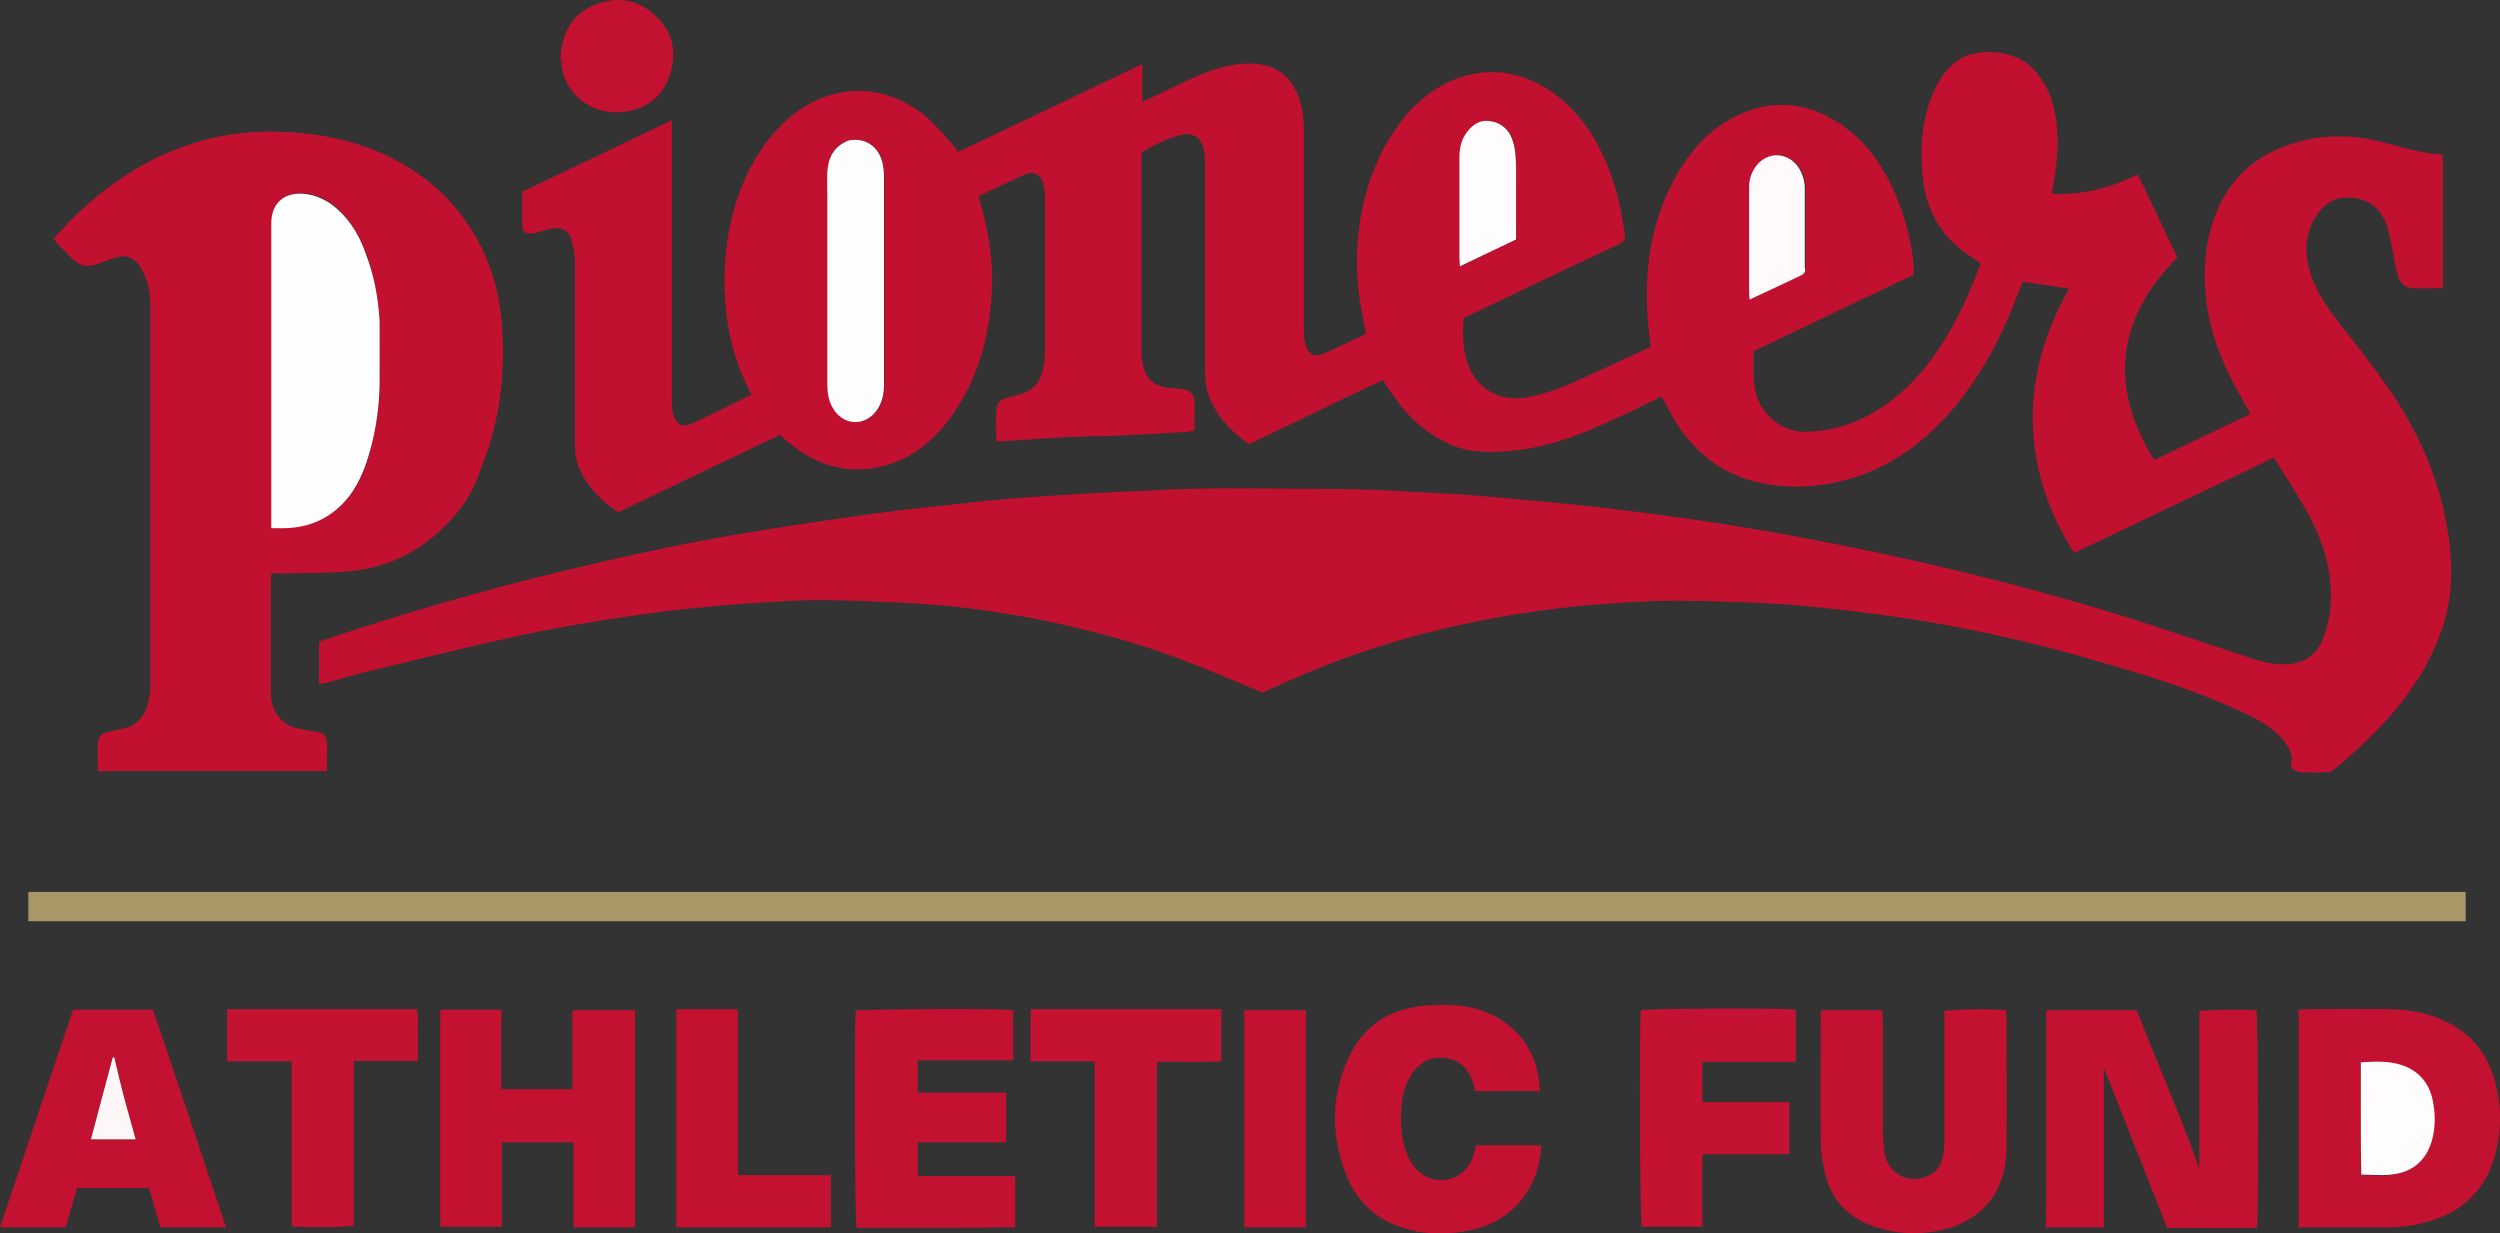
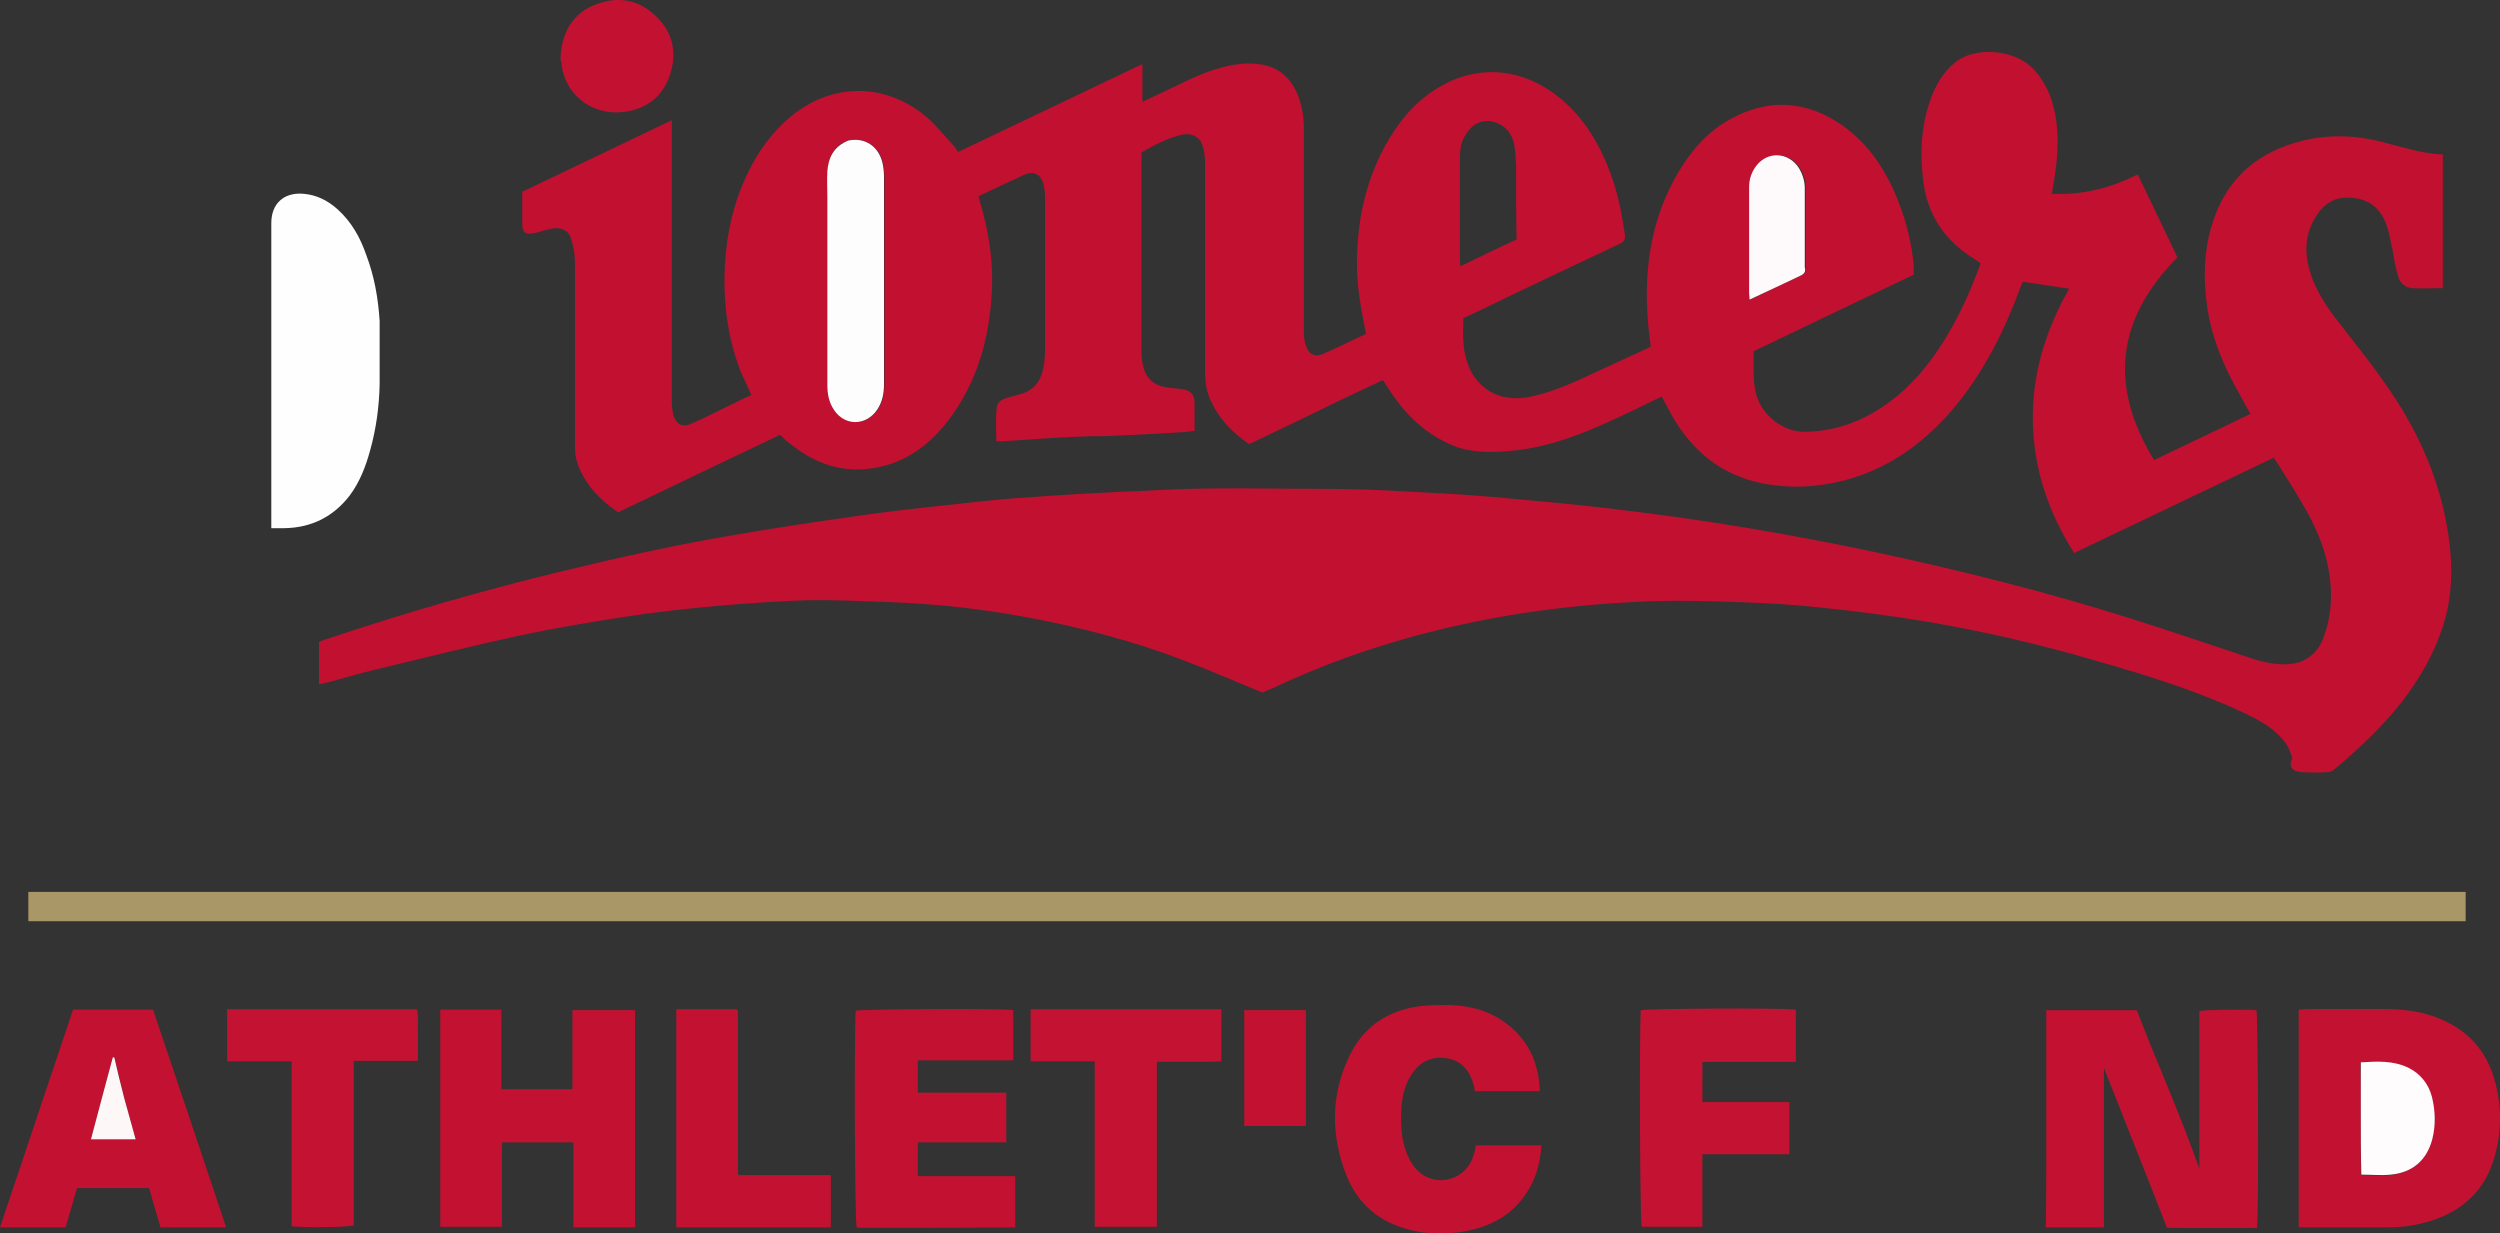
<svg xmlns="http://www.w3.org/2000/svg" id="Layer_2" viewBox="0 0 503.11 248.23">
  <rect x="0" y="0" width="503.11" height="248.23" fill="#333333" stroke="none" />
  <defs>
    <style>.cls-1{fill:#fffefe;}.cls-2{fill:#fefafb;}.cls-3{fill:#fefcfc;}.cls-4{fill:#fefcfd;}.cls-5{fill:#fefdfd;}.cls-6{fill:#fdf7f8;}.cls-7{fill:#c21130;}.cls-8{fill:#c21030;}.cls-9{fill:#a99767;}.cls-10{fill:#c31231;}.cls-11{fill:#c31131;}.cls-12{fill:#c31232;}</style>
  </defs>
  <g id="Layer_1-2">
    <path class="cls-8" d="m459.3,148.69c-2.3-2.6-5.3-4.1-8.3-5.5-9.3-4.3-19-7.3-28.8-10.1-11.5-3.4-23.2-6.1-35.1-8.1-6.8-1.1-13.6-2-20.5-2.7-5.3-.6-10.7-.9-16-1.1-6-.2-12.1-.4-18.1-.2-17.4.6-34.6,3.1-51.3,8-8.6,2.5-17,5.7-25.1,9.5-.7.3-1.5.6-2,.9-5.4-2.2-10.6-4.5-15.9-6.5-9.9-3.8-20.2-6.5-30.6-8.5-7-1.3-14.1-2.3-21.2-2.8-5-.4-10.1-.5-15.2-.7-3.8-.1-7.6-.2-11.4,0-6.1.3-12.2.7-18.2,1.3-5.2.5-10.4,1.1-15.6,1.9-7.2,1.1-14.3,2.3-21.4,3.8-9.7,2.1-19.2,4.5-28.8,6.8-3.4.8-6.7,1.8-10.1,2.7-.5.1-.9.2-1.5.3v-8.5c.5-.2,1.1-.5,1.6-.6,15.8-5.3,31.8-9.9,48-13.8,11.2-2.7,22.5-5.2,33.8-7.1,9.1-1.6,18.2-2.9,27.3-4.2,7.5-1,15.1-1.8,22.7-2.6,4.5-.5,9-.8,13.5-1.1,4.1-.3,8.1-.5,12.2-.7,2.9-.2,5.7-.2,8.6-.4,11.8-.7,23.6-.3,35.4-.3,5.1,0,10.3.2,15.4.5,5.8.3,11.7.6,17.5,1.1,8.6.8,17.2,1.5,25.8,2.6,16.9,2,33.6,4.8,50.3,8.3,18,3.8,35.9,8.3,53.5,13.9,7.8,2.5,15.5,5.1,23.3,7.7,2.1.7,4.3,1.2,6.6,1.2,4.4,0,6.8-2.4,7.9-5.4,1.3-3.4,1.7-7,1.4-10.8-.5-6.1-2.9-11.6-6-16.7-1.7-2.9-3.5-5.7-5.4-8.7-13.4,6.4-26.8,12.8-40.2,19.2-5.1-8.1-8.1-16.7-8.3-26.3-.2-9.6,2.5-18.4,7.3-26.9-3.2-.5-6.2-.9-9.3-1.4-.2.4-.4.9-.6,1.4-3.1,8.4-7.1,16.4-12.8,23.4-5.9,7.2-13.1,12.6-22.2,15.1-5.7,1.5-11.5,1.8-17.2.6-8-1.7-13.8-6.5-17.8-13.5-.7-1.3-1.4-2.6-2.1-3.9-3.9,1.9-7.7,3.8-11.6,5.5-6.2,2.8-12.6,5-19.4,5.5-3.8.3-7.6.3-11.2-1.2-4.6-2-8.3-5.1-11.2-9.1-.9-1.2-1.7-2.5-2.7-4-4.5,2.1-9,4.2-13.4,6.4-4.5,2.2-9,4.3-13.5,6.5-3.5-2.4-6.2-5.2-7.9-9.1-.8-1.8-1-3.8-1-5.7v-41.9c0-1-.1-2.1-.4-3.1-.5-2-2.2-2.9-4.2-2.5-3,.7-5.6,2.1-8.2,3.6v39.9c0,1,.1,2,.3,2.9.6,2.7,2.2,4.1,4.9,4.5,1,.1,1.9.2,2.9.3,1.8.2,2.6,1.1,2.6,2.9v5.5c-1,.1-1.9.3-2.8.3-4.4.3-8.9.5-13.3.7-1.6.1-3.2.1-4.8.1-2.9.1-5.7.2-8.6.4-3,.2-6,.4-8.9.6h-1.5c0-2.3-.2-4.5.1-6.8.1-1.1,1-1.6,2-1.9.9-.3,1.9-.5,2.8-.8,2.6-.7,4-2.5,4.5-5,.3-1.2.4-2.5.4-3.8v-30.8c0-1-.1-2-.4-2.9-.5-1.7-1.9-2.4-3.6-1.7-3.1,1.4-6.2,2.9-9.4,4.4.3,1.1.6,2.1.9,3.2,1.4,5.3,2.1,10.7,1.8,16.1-.5,9.1-2.8,17.7-8.3,25.2-3.3,4.5-7.4,8-12.8,9.6-7.3,2.1-13.7.4-19.5-4.3-.7-.5-1.3-1.1-2-1.8-10.9,5.2-21.8,10.4-32.6,15.6-3.4-2.3-6.1-5-7.7-8.6-.7-1.5-1-3-1-4.6v-37.1c0-1.6-.3-3.3-.8-4.8-.5-1.7-2.1-2.3-3.8-2-1.1.2-2.2.6-3.4.9-2,.4-2.6,0-2.6-2v-6.3c10-4.8,19.9-9.5,30.1-14.4v56.8c0,.8.1,1.7.3,2.5.6,2,1.9,2.6,3.8,1.7,2.7-1.2,5.3-2.5,7.9-3.8,1.3-.6,2.6-1.3,4-1.9-.7-1.6-1.4-3.1-2.1-4.6-2.4-6.2-3.4-12.5-3.3-19.2.1-6.5,1.2-12.7,3.7-18.7,2.2-5.3,5.3-9.9,9.7-13.6,8.2-6.7,18.8-6.9,27.2.1,2,1.7,3.6,3.8,5.4,5.7.4.4.6.9,1,1.4,12.3-5.9,24.6-11.7,37.1-17.7v7.6c2.5-1.2,4.9-2.3,7.2-3.4,3.2-1.6,6.4-3,9.9-3.8,2.3-.5,4.5-.7,6.9-.3,3.4.6,5.6,2.5,7,5.5,1.1,2.4,1.5,5,1.5,7.7v40.6c0,1,.1,2.1.5,3,.5,1.5,1.8,2.1,3.2,1.5,3-1.3,5.8-2.7,8.8-4.1-.4-2.3-.9-4.4-1.2-6.6-.8-4.8-.8-9.7-.2-14.6.7-5.7,2.3-11.1,5-16.2,2.7-5,6.2-9.4,11.2-12.3,7.4-4.4,15.7-3.8,22.6,1,5.8,4.1,9.4,9.9,11.8,16.4,1.5,4,2.3,8.2,2.9,12.4.1.9-.2,1.4-1.1,1.8-3,1.4-6.1,2.9-9.1,4.3-5.2,2.5-10.4,4.9-15.5,7.4-2.3,1.1-4.5,2.2-6.8,3.2-.1,2.9-.2,5.7.6,8.4,1.6,5.5,6.3,8.7,12.6,7.5,3.5-.7,6.9-2,10.2-3.5,4.8-2.2,9.5-4.4,14.3-6.6-.3-2.5-.6-4.8-.7-7.2-.5-9.7,1.1-19,6-27.5,2.6-4.5,5.9-8.4,10.5-11,7.8-4.4,15.5-3.9,22.7,1.1,5.6,3.9,9.1,9.5,11.5,15.8,1.5,3.9,2.5,8,2.9,12.2.1.7,0,1.3,0,2.1-10.7,5.1-21.4,10.2-32.2,15.4.1,3.3-.4,6.7,1,10,1.4,3.2,5.1,6.3,9.4,6.2,6.1-.1,11.5-2.1,16.4-5.6,3.4-2.4,6.2-5.3,8.7-8.6,4.5-6,7.6-12.6,10.2-19.7-.5-.3-.9-.7-1.3-.9-6-3.7-9.5-8.9-10.3-16-.7-5.9-.3-11.6,1.9-17.1,1.2-2.9,2.9-5.5,5.7-7.2,3.8-2.2,10.6-1.7,14.2,1.7,2.7,2.6,4.1,5.9,4.8,9.5.8,4.4.5,8.7-.2,13.1-.1.9-.3,1.8-.5,2.9,6.1.3,11.8-1.1,17.3-3.9,2.7,5.6,5.3,11.1,8,16.7-12.2,12.3-13.9,25.8-4.7,40.8,6.5-3.1,12.9-6.2,19.4-9.3-.9-1.5-1.7-3-2.5-4.5-3-5.3-5.3-10.9-6.2-16.9-.9-6.3-.7-12.5,1.6-18.6,3.1-8.1,9.1-12.8,17.3-14.9,5.5-1.4,11-1.2,16.4.2,3.9,1,7.8,2.3,12.1,2.5v26.9c-2.1,0-4.1.1-6.1,0-1.5-.1-2.5-1-2.9-2.4-.5-1.7-.8-3.4-1.1-5.2-.4-1.7-.6-3.4-1.2-5-1.4-4.1-4.3-5.8-8.6-5.6-2.7.2-4.6,1.9-5.9,4.2-2.2,3.8-2,7.7-.6,11.7,1.1,3,2.8,5.7,4.7,8.2,3.4,4.4,6.9,8.7,10.1,13.3,6.1,8.6,10.5,18,12.4,28.5,1.2,6.7,1.4,13.5-.7,20.1-1.8,5.7-4.7,10.7-8.3,15.4-4,5.1-8.7,9.5-13.7,13.7-.3.3-.9.5-1.3.5-1.7.1-3.4.1-5.1,0-2-.1-2.8-1.1-2-2.8-.3-1.2-.8-2.5-2-3.9M170.6,28.29c-2.8,1.1-3.9,3.4-4,6.2-.1,1.7,0,3.4,0,5.1v37.8c0,1.9.3,3.6,1.4,5.2,2.3,3.1,6.4,3.1,8.6-.1,1.1-1.6,1.4-3.4,1.4-5.2v-41.6c0-1-.1-1.9-.3-2.9-.8-3.4-3.6-5.2-7.1-4.5m134.5,5c-.1-1.6-.1-3.2-.5-4.7-.6-2.3-2.3-3.8-4.6-4.2-2.3-.3-4,.9-5.1,2.8-.9,1.4-1.1,2.9-1.1,4.5v20.2c0,.5,0,.9.1,1.7,3.9-1.9,7.6-3.7,11.3-5.4-.1-5-.1-9.8-.1-14.9m57.4,22.1c.8-.3.9-.8.9-1.6v-15.9c0-1.5-.4-2.9-1.2-4.1-2.1-3.2-6.2-3.4-8.5-.5-1,1.3-1.5,2.7-1.5,4.4v21.4c0,.3,0,.7.1,1.2,3.3-1.7,6.6-3.2,10.2-4.9Z" />
-     <path class="cls-7" d="m90.3,105.09c-5.6,5.9-12.3,9.2-20.2,9.9-4.4.4-8.8.3-13.2.4h-2.3c0,.7-.1,1.2-.1,1.8v22c0,2.4.6,4.4,2.5,6,1.3,1.1,2.8,1.4,4.4,1.7.8.2,1.7.2,2.5.4,1.3.3,1.8.8,1.9,2.1.1,1.2,0,2.4,0,3.7v2.1H19.7c0-2-.1-3.9,0-5.7.1-1.2.8-2,2.1-2.2,1.1-.2,2.1-.5,3.2-.7,2.7-.7,4.2-2.6,4.8-5.2.3-1.4.5-2.8.5-4.2V62.69c0-2.4-.1-4.8-1.1-7-.3-.8-.7-1.6-1.2-2.3-1.1-1.5-2.6-2.2-4.5-1.6-1.2.3-2.3.8-3.5,1.2-2.6,1-4,.6-5.9-1.4-.7-.7-1.4-1.4-2.1-2.1-.4-.4-.8-.9-1.2-1.4,2.8-3.3,5.8-6.2,9-8.8,6.7-5.4,14.1-9.4,22.5-11.4,6.1-1.5,12.3-1.7,18.5-1.1,6,.6,11.8,2,17.2,4.6,7.5,3.6,13.5,8.9,17.7,16.2,3.1,5.4,4.8,11.3,5.3,17.5.7,10-.3,19.7-4.2,29.1-1.2,4-3.4,7.7-6.5,10.9m-13.9-40.7c-.3-4.5-1.1-9-2.6-13.2-1.3-3.5-3.1-6.7-5.8-9.2-2-1.8-4.2-2.9-6.9-3.1-3.9-.3-6.4,2-6.4,5.9v61.4h2.7c5.4-.1,9.8-2.2,13.1-6.6,2.1-2.7,3.3-5.8,4.1-9.1,1.1-4.3,1.8-8.7,1.9-13.2-.1-4.1-.1-8.3-.1-12.9Z" />
    <path class="cls-9" d="m183.2,179.49h313v5.9H5.7v-5.9h177.5Z" />
    <path class="cls-10" d="m411.8,233.59v-30.3h18.2c4.1,10.6,8.8,21.1,12.6,31.9v-31.7c1.2-.3,8.5-.4,11.5-.2.3,1.3.5,40,.1,43.8-5.9.1-11.9,0-18.1,0-4.2-10.8-8.5-21.5-12.7-32.2v32.1h-11.7c.1-4.5.1-8.9.1-13.4Z" />
    <path class="cls-10" d="m462.6,221.39v-18.2c.7,0,1.1-.1,1.6-.1,5.6,0,11.3-.1,16.9,0,4.3.1,8.4.9,12.3,3.1,4.1,2.3,6.8,5.7,8.3,10.1,1.8,5.6,1.9,11.3.2,16.9-1.9,6.2-6,10.2-12.1,12.3-3,1-6,1.5-9.2,1.5h-18v-25.6m12.5,2.1v13c2.1,0,4,.2,5.9,0,4.4-.5,7.3-2.9,8.4-7.2.7-2.8.7-5.7-.1-8.5-.7-2.6-2.2-4.6-4.7-5.8-3-1.5-6.2-1.3-9.6-1.1.1,3.1.1,6.1.1,9.6Z" />
    <path class="cls-10" d="m127.8,241.99v5h-12.4v-17.1h-14.4v17h-12.4v-43.7h12.3v16h14.3v-15.9h12.6c0,12.9,0,25.7,0,38.7Z" />
-     <path class="cls-11" d="m393.5,246.79c-5.6,1.8-11,1.9-16.5,0-5-1.7-8.3-5.2-9.6-10.2-.6-2.3-1-4.8-1-7.2-.1-8.3,0-16.5,0-24.8,0-.4,0-.8.1-1.3h12.3c0,.6.1,1.3.1,1.9v21.6c0,1.6.1,3.3.3,4.9.5,4.6,5.3,7,9.3,4.7,1.3-.7,2.1-1.9,2.4-3.3.3-1.1.4-2.3.4-3.4v-26.2c1.4-.4,9.6-.5,12.4-.2,0,.4.1.9.1,1.4,0,8.8.1,17.6,0,26.4-.1,5.4-1.8,10.1-6.2,13.4-1.2.9-2.6,1.5-4.1,2.3Z" />
    <path class="cls-11" d="m18,239.09h-2.5c-.8,2.7-1.5,5.3-2.3,7.9H0c4.9-14.6,9.8-29.2,14.7-43.8h16.1c4.9,14.5,9.8,29.1,14.7,43.8h-13.2c-.8-2.6-1.5-5.2-2.3-7.9h-12m7-18.2c-.7-2.7-1.3-5.4-2-8.1h-.3c-1.5,5.5-2.9,11-4.4,16.5h9c-.8-2.8-1.6-5.5-2.3-8.4Z" />
    <path class="cls-11" d="m176.6,247.09h-3.9c-.1,0-.2-.1-.3-.1-.4-1.4-.5-39.4-.2-43.6,1.3-.3,29-.5,31.7-.1v10.1h-19.2v6.5h17.8v10h-17.8v6.8h19.6v10.3c-9.2.1-18.4.1-27.7.1Z" />
    <path class="cls-11" d="m288.4,202.29c1.5,0,2.8-.1,4.1,0,5,.3,9.4,2,12.9,5.7,3,3.2,4.3,7.1,4.5,11.6h-13.1c-.1-.4-.1-.8-.2-1.1-.6-2.5-2.2-5.2-5.9-5.6-3.3-.3-5.4,1.3-6.8,3.6-1.3,2.1-1.8,4.5-1.9,7-.2,3.5.1,7,1.8,10.1,1,1.8,2.5,3.2,4.5,3.7,3.6.9,7.3-1.2,8.3-5,.2-.6.3-1.2.4-1.8h13.2c-.2,3.1-.9,6-2.4,8.6-3,5.3-7.8,7.9-13.6,8.8-3.5.5-7.1.5-10.5-.4-6.1-1.5-10.5-5.2-12.8-11.1-3-7.7-3.1-15.6.3-23.1,3.2-7.3,9.2-10.8,17.2-11Z" />
    <path class="cls-12" d="m342.6,217.39v4.4h17.5v10.5h-17.5v14.6h-12.2c-.4-1.3-.5-39.8-.2-43.6,1.3-.3,27.9-.5,31.2-.1v10.5h-18.8v3.7Z" />
    <path class="cls-12" d="m59.4,203.09h24.5c.4,1.8.1,3.5.2,5.1v5.3h-12.9v33.1c-1.4.4-9.4.5-12.5.2v-33.2h-13v-10.5h13.7Z" />
    <path class="cls-12" d="m228.3,203.09h17.5v10.5c-4.2.2-8.5,0-13,.1v33.2h-12.5v-33.3h-12.9v-10.5c7,0,13.9,0,20.9,0Z" />
    <path class="cls-10" d="m140.9,203.09h7.3c.1.1.1.2.2.2l.1.1v32.7q0,.1.1.4h18.6v10.5h-31.1v-43.9c1.7,0,3.2,0,4.8,0Z" />
-     <path class="cls-10" d="m250.4,226.59v-23.3h12.4v43.7h-12.4v-20.4Z" />
+     <path class="cls-10" d="m250.4,226.59v-23.3h12.4v43.7v-20.4Z" />
    <path class="cls-11" d="m112.8,11.99c.1-5.6,2.7-9.6,7.4-11.2,4.1-1.5,8-.9,11.3,2,3.6,3.1,4.8,7.2,3.5,11.7-1.2,4.3-4.2,7.1-8.6,7.9-7.6,1.4-13.1-4-13.4-9.8-.1-.2-.1-.3-.2-.6Z" />
    <path class="cls-5" d="m170.7,28.29c3.3-.7,6.1,1.1,6.9,4.5.2.9.3,1.9.3,2.9v41.6c0,1.8-.3,3.6-1.4,5.2-2.2,3.2-6.4,3.3-8.6.1-1.1-1.6-1.4-3.3-1.4-5.2v-37.8c0-1.7-.1-3.4,0-5.1.2-2.8,1.3-5,4.2-6.2Z" />
-     <path class="cls-3" d="m305.1,33.49v14.7c-3.7,1.8-7.4,3.5-11.3,5.4,0-.7-.1-1.2-.1-1.7v-20.2c0-1.6.3-3.2,1.1-4.5,1.2-1.9,2.9-3.2,5.1-2.8,2.3.3,4,1.9,4.6,4.2.5,1.5.5,3.1.6,4.9Z" />
    <path class="cls-2" d="m362.3,55.49c-3.4,1.6-6.7,3.2-10.2,4.8,0-.5-.1-.9-.1-1.2v-21.4c0-1.7.5-3.1,1.5-4.4,2.3-2.9,6.4-2.7,8.5.5.8,1.3,1.2,2.7,1.2,4.1v15.9c.2.8,0,1.3-.9,1.7Z" />
    <path class="cls-1" d="m76.4,64.59v12.8c-.1,4.5-.7,8.9-1.9,13.2-.9,3.3-2.1,6.4-4.1,9.1-3.3,4.3-7.7,6.5-13.1,6.6h-2.7v-61.4c0-3.9,2.5-6.2,6.4-5.9,2.6.2,4.9,1.3,6.9,3.1,2.8,2.5,4.6,5.7,5.8,9.2,1.6,4.2,2.4,8.6,2.7,13.3Z" />
    <path class="cls-4" d="m475.1,223.29v-9.5c3.3-.2,6.5-.4,9.6,1.1,2.4,1.2,4,3.2,4.7,5.8.7,2.8.8,5.7.1,8.5-1.1,4.3-4,6.8-8.4,7.2-1.9.2-3.8,0-5.9,0-.1-4.3-.1-8.6-.1-13.1Z" />
    <path class="cls-6" d="m25,220.99c.8,2.8,1.5,5.5,2.3,8.3h-9c1.5-5.6,2.9-11,4.4-16.5h.3c.6,2.7,1.3,5.4,2,8.2Z" />
  </g>
</svg>